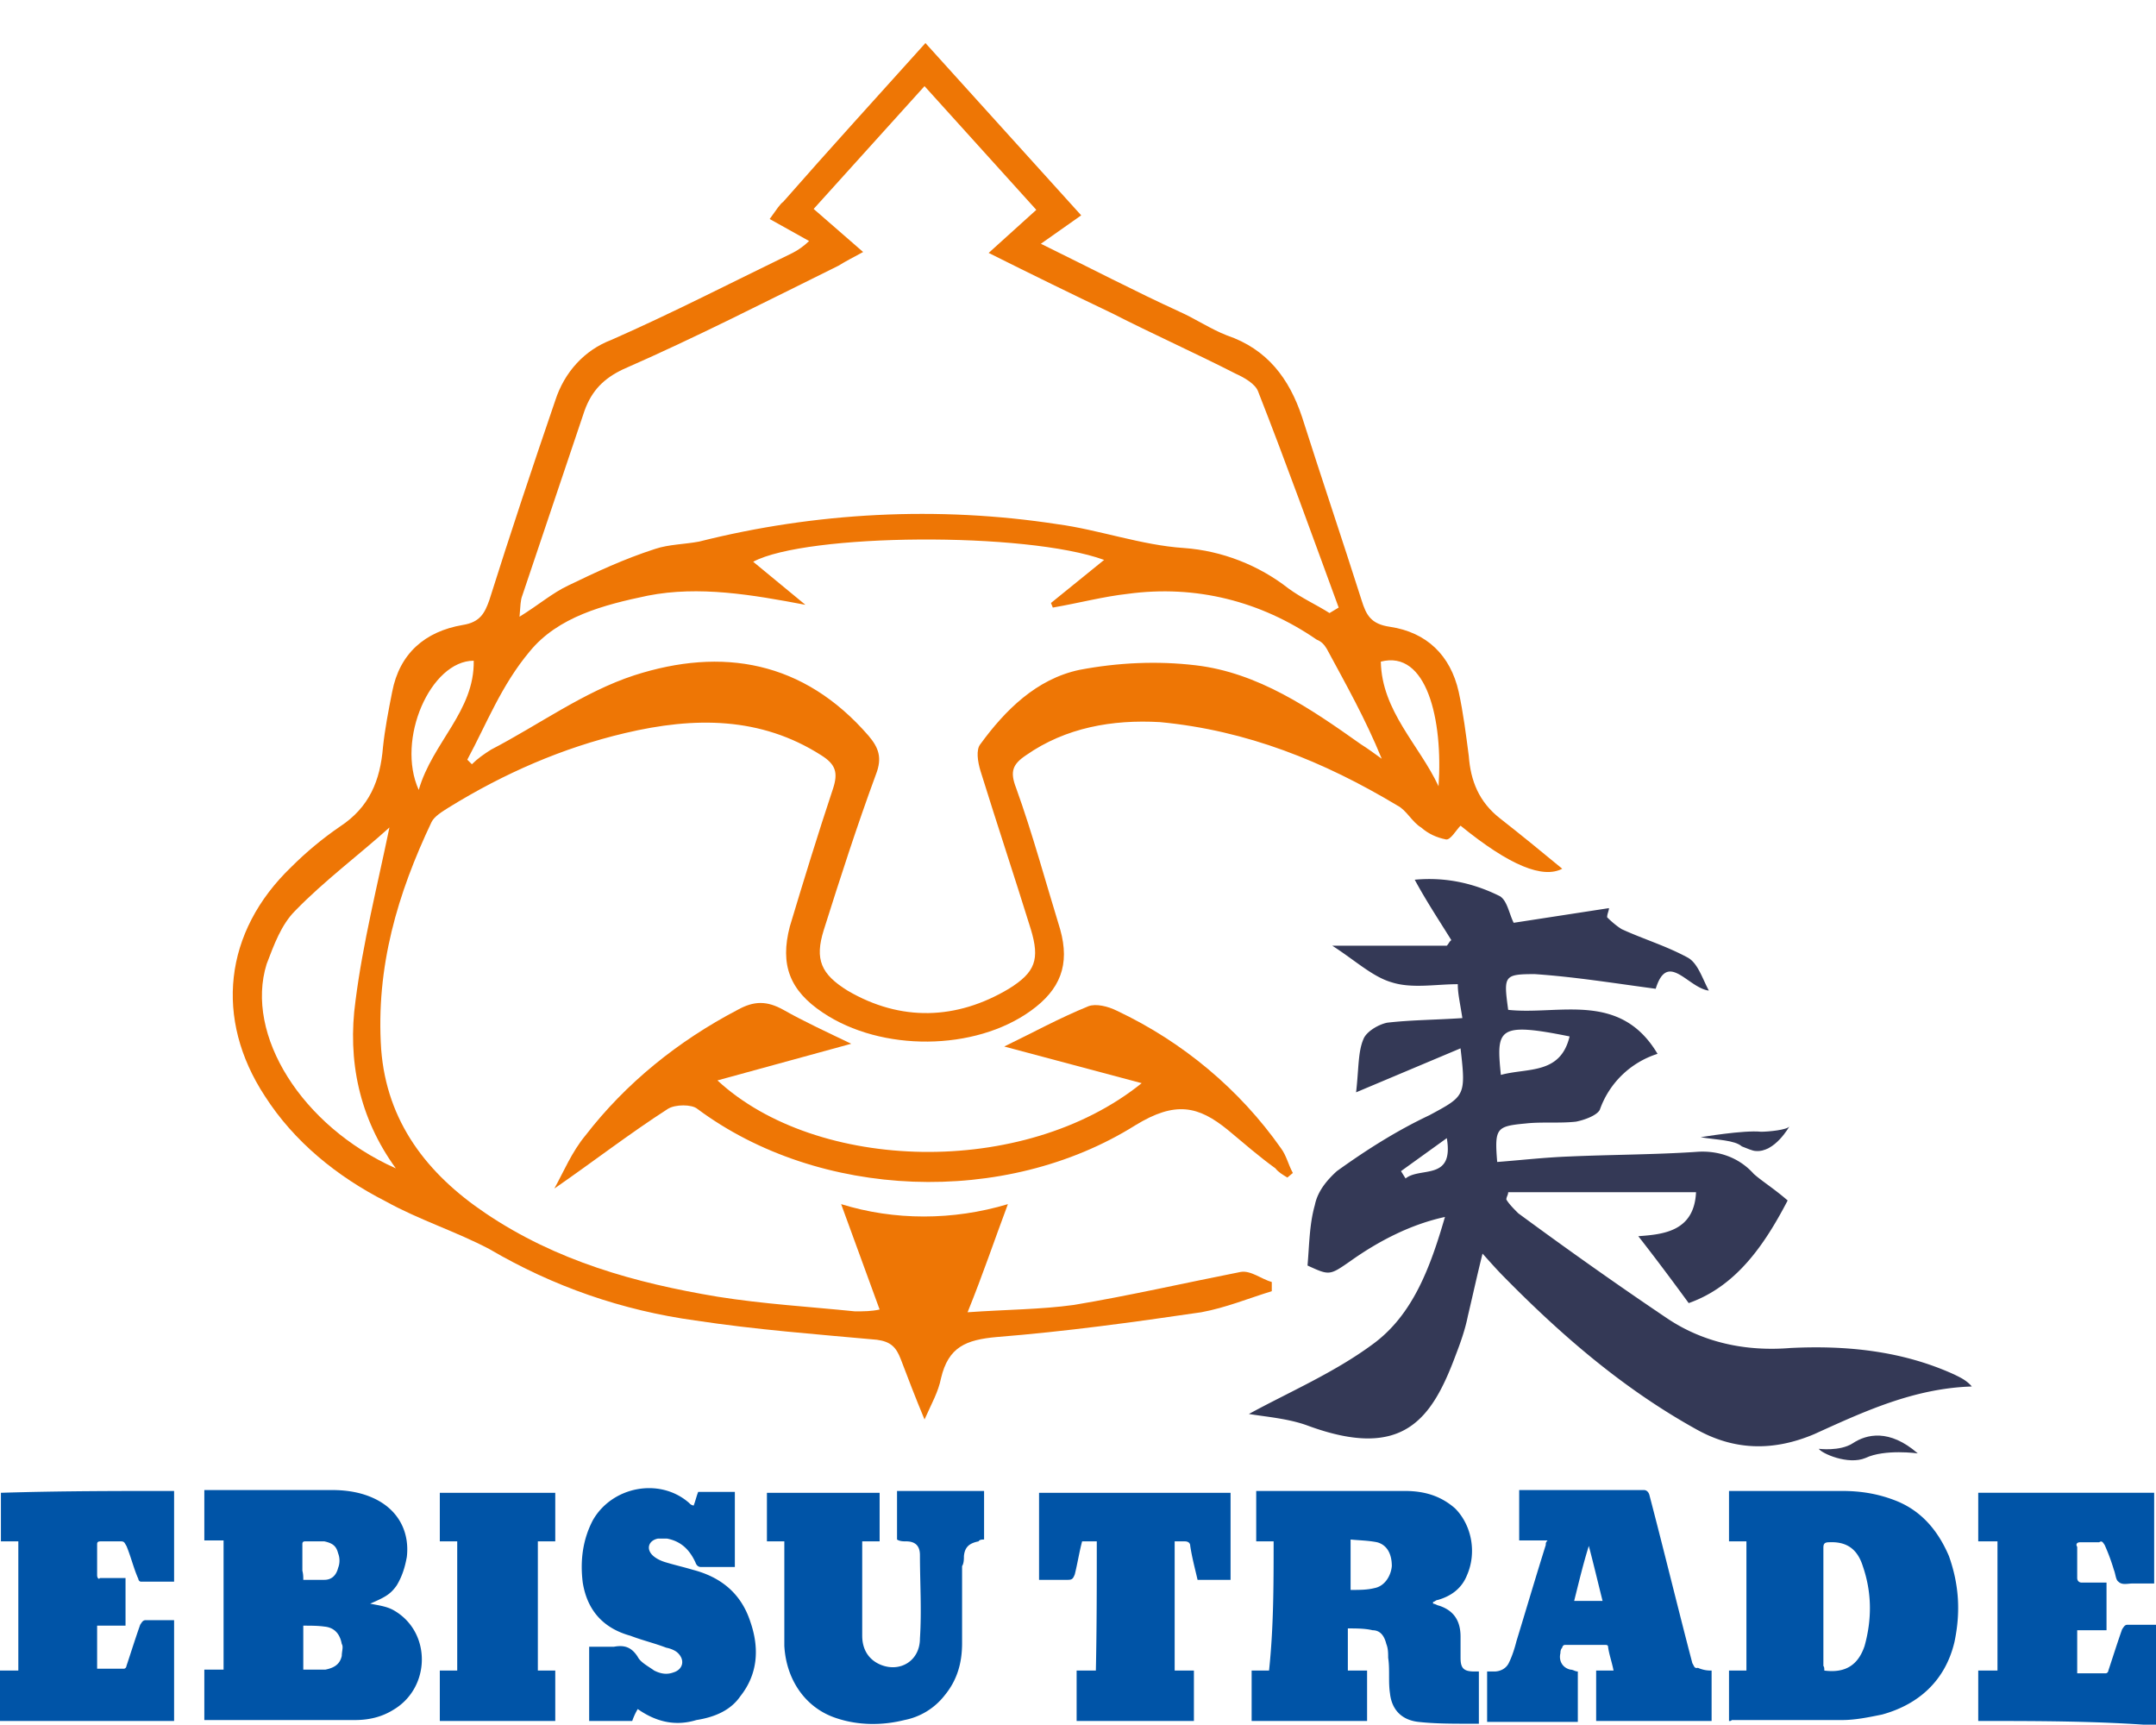
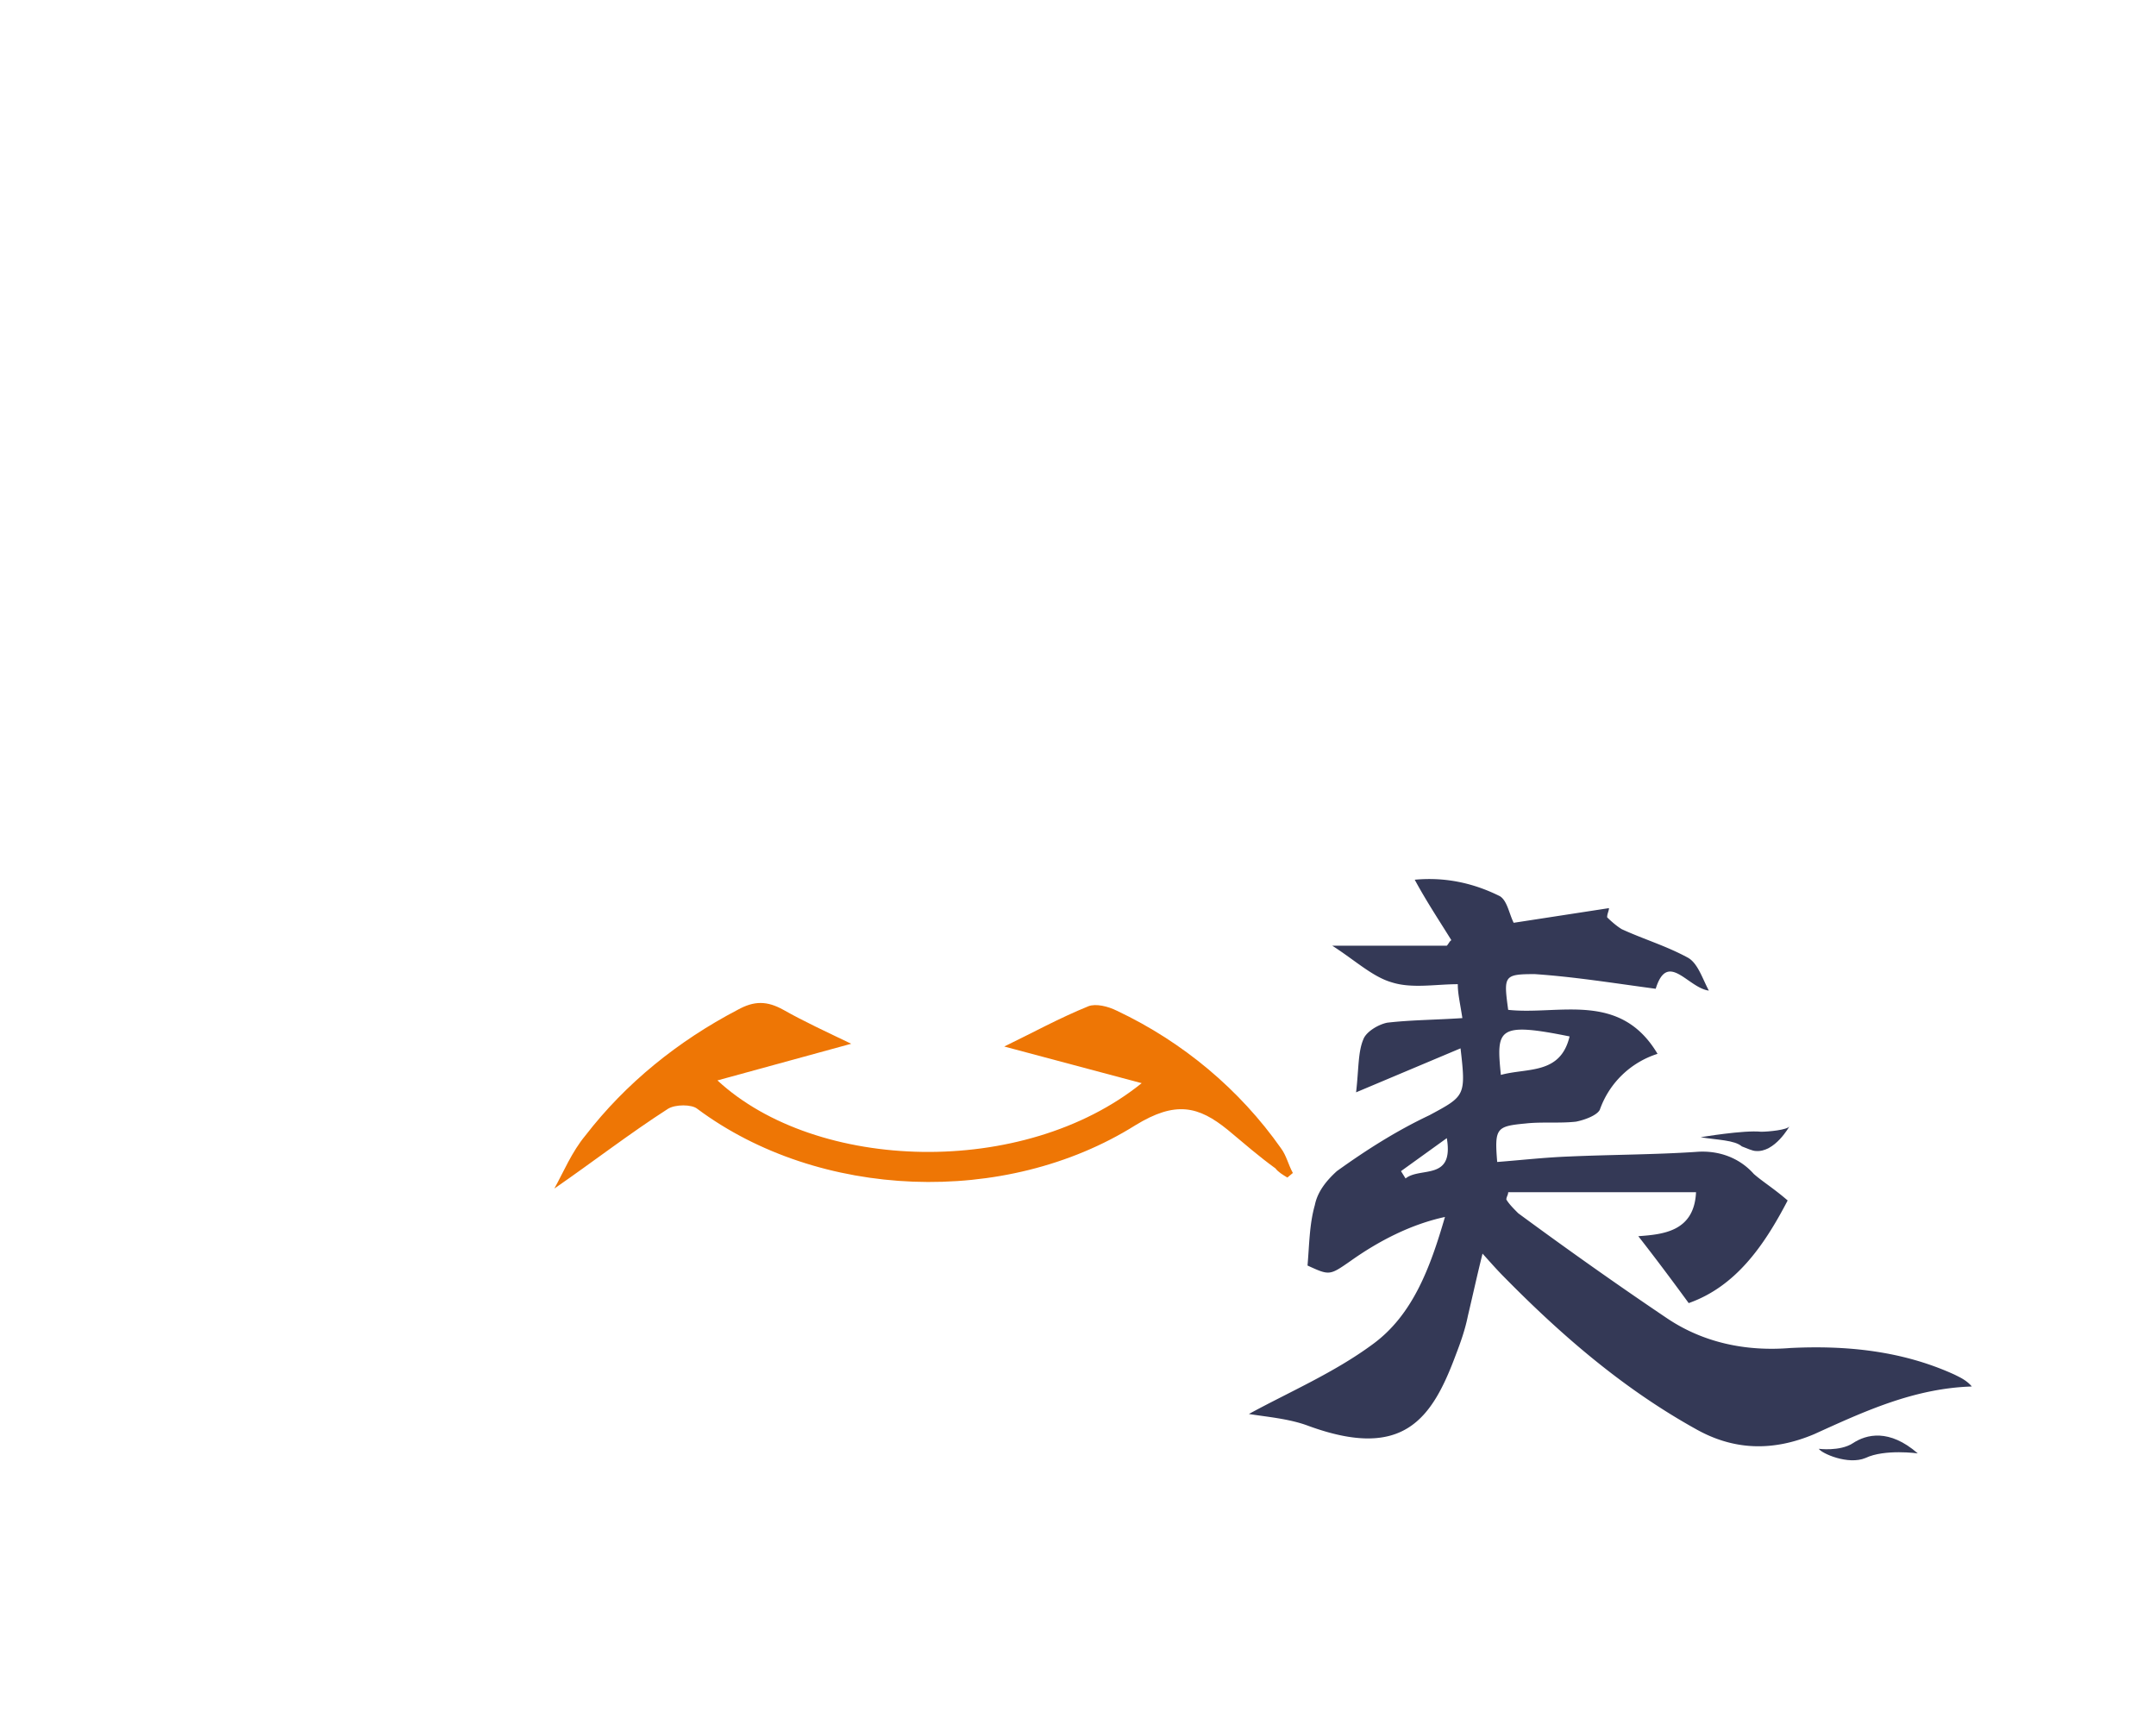
<svg xmlns="http://www.w3.org/2000/svg" xml:space="preserve" id="レイヤー_1" x="0" y="0" version="1.1" viewBox="0 0 235.3 188.2">
  <style>.st0{fill:#0054a7}.st1{fill:#ee7605}.st2{fill:#343956}</style>
-   <path d="M139 168.2h-1.9v-5.5h16.2c2.1 0 3.9.5 5.5 1.9 1.8 1.8 2.4 4.8 1.3 7.3-.6 1.5-1.8 2.3-3.2 2.7-.2 0-.3.2-.5.2v.2c.2 0 .5.2.6.2 1.6.5 2.4 1.6 2.4 3.4v2.3c0 1.1.3 1.5 1.5 1.5h.5v5.7h-1.1c-1.8 0-3.7 0-5.5-.2s-2.9-1.3-3.1-3.1c-.2-1.3 0-2.6-.2-3.9 0-.5 0-1-.2-1.5-.2-.8-.6-1.5-1.5-1.5-.8-.2-1.8-.2-2.7-.2v4.6h2.1v5.5h-12.6v-5.5h1.9c.5-4.7.5-9.4.5-14.1zm8.4 5.3c1 0 1.8 0 2.6-.2 1.1-.2 1.8-1.3 1.9-2.4 0-1.3-.5-2.3-1.6-2.6-1-.2-1.9-.2-2.9-.3v5.5zM188.7 187.8v-5.5h1.9v-14.1h-1.9v-5.5H201c2.1 0 4 .3 6 1.1 2.7 1.1 4.5 3.2 5.7 6 1.1 3.1 1.3 6.1.6 9.4-1 4.2-3.9 6.8-7.9 7.9-1.5.3-2.9.6-4.4.6h-12c-.1.1-.1.1-.3.1zm10.4-5.5c2.3.3 3.7-.6 4.4-2.7.8-2.9.8-5.8-.2-8.7-.6-1.9-1.8-2.7-3.7-2.6-.5 0-.6.2-.6.6v12.9c.1.1.1.3.1.5zM40.4 175c1 .2 1.9.3 2.7.8 4 2.4 3.9 8.4-.2 10.8-1.3.8-2.7 1.1-4.2 1.1H22.3v-5.5h2.1v-14.1h-2.1v-5.5h13.9c1.8 0 3.4.3 4.8 1 2.6 1.3 3.7 3.7 3.4 6.3-.2 1.1-.5 2.1-1.1 3.1-.7 1-1.3 1.3-2.9 2zm-7.3 2.4v4.8h2.4c1-.2 1.6-.6 1.8-1.5 0-.5.2-1 0-1.3-.2-1.1-.8-1.8-1.9-1.9-.7-.1-1.5-.1-2.3-.1zm0-5h2.3c.8 0 1.3-.5 1.5-1.3.2-.5.2-1.1 0-1.6-.2-.8-.6-1.1-1.5-1.3h-2.1c-.3 0-.3.2-.3.3v2.9c.1.4.1.7.1 1zM186.8 182.3v5.5h-12.6v-5.5h1.9c-.2-1-.5-1.8-.6-2.6 0-.2-.2-.2-.3-.2h-4.4c-.2 0-.3.2-.3.3-.2.2-.2.5-.2.6-.2.8.2 1.6 1.1 1.8.3 0 .5.2.8.2v5.5h-9.9v-5.5h.8c.6 0 1.3-.3 1.6-1 .3-.6.6-1.5.8-2.3 1.1-3.6 2.1-7 3.2-10.5 0-.2 0-.3.2-.5h-3.1v-5.5h13.6c.3 0 .5.2.6.5 1.6 6.1 3.1 12.3 4.7 18.4.2.3.2.6.6.5.7.3 1.2.3 1.5.3zm-13.4-13.6c-.6 1.9-1.1 4-1.6 6h3.1c-.5-2-1-4.1-1.5-6zM97.9 168v-5.3h9.5v5.3c-.2 0-.5 0-.6.2-1 .2-1.5.6-1.6 1.6 0 .3 0 .8-.2 1.1v8.4c0 2.1-.5 4-1.9 5.7a7.33 7.33 0 0 1-4.4 2.7c-2.4.6-5 .6-7.4-.2-3.4-1.1-5.5-4.2-5.7-7.9v-11.4h-1.9v-5.3H96v5.3h-1.9v10.3c0 1.6.8 2.7 2.1 3.2 2.1.8 4.2-.5 4.2-2.9.2-3.1 0-6.1 0-9.1 0-1-.5-1.5-1.5-1.5-.3 0-.7 0-1-.2zM19 162.7v9.9h-3.6c-.2 0-.3-.2-.3-.3-.5-1.1-.8-2.4-1.3-3.6-.2-.3-.2-.5-.6-.5h-2.1c-.3 0-.5 0-.5.3v3.4c0 .3.2.5.3.3h2.8v5.2h-3.1v4.7h2.9c.2 0 .3-.2.3-.3.5-1.5 1-3.1 1.5-4.5.2-.3.3-.5.6-.5H19v11H-.1v-5.5H2v-14.1H.1v-5.3c6.5-.2 12.6-.2 18.9-.2zM215.9 187.8v-5.5h2.1v-14.1h-2.1v-5.3h19.2v9.9h-2.4c-.5 0-1.1.2-1.5-.2-.3-.2-.3-.8-.5-1.3-.3-1-.6-1.8-1-2.7-.2-.3-.3-.5-.6-.3H227c-.3 0-.5.2-.3.5v3.4c0 .3.2.5.5.5h2.7v5.2h-3.2v4.7h3.1c.2 0 .3-.2.3-.3.5-1.5 1-3.1 1.5-4.5.2-.3.3-.5.6-.5h3.1v11c-6.5-.5-12.9-.5-19.4-.5zM69.6 186.5c-.3.5-.5 1-.6 1.3h-4.7v-8.1H67c1.1-.2 1.9 0 2.6 1.1.3.6 1.1 1 1.8 1.5.6.3 1.3.5 2.1.2 1-.3 1.3-1.3.5-2.1-.3-.3-.8-.5-1.3-.6-1.3-.5-2.6-.8-3.9-1.3-2.9-.8-4.7-2.7-5.2-5.8-.3-2.4 0-4.7 1.1-6.8 2.1-3.7 7.3-4.7 10.5-1.9.2.2.2.2.5.3.2-.5.3-1 .5-1.5h4v8.2h-3.7c-.3 0-.5-.2-.6-.5-.6-1.3-1.5-2.3-3.1-2.6h-1c-1 .2-1.3 1.1-.6 1.8.3.3.8.6 1.5.8 1 .3 1.9.5 2.9.8 3.1.8 5.3 2.6 6.3 5.7 1 2.9.8 5.7-1.1 8.1-1.1 1.6-2.9 2.3-4.8 2.6-2.3.7-4.4.2-6.4-1.2zM119.7 168.2h-1.6c-.3 1.1-.5 2.4-.8 3.6-.2.5-.3.6-.8.6h-3.1v-9.5h20.9v9.5h-3.6c-.3-1.3-.6-2.4-.8-3.7 0-.3-.2-.5-.6-.5h-1.1v14.1h2.1v5.5h-12.8v-5.5h2.1c.1-4.7.1-9.4.1-14.1zM49.9 168.2H48v-5.3h12.6v5.3h-1.9v14.1h1.9v5.5H48v-5.5h1.9v-14.1z" class="st0" />
  <g id="レイヤー_2_00000151540582966204600800000006801203863973576356_">
-     <path d="m118 23.5-4.4 3.1c5.5 2.7 10.3 5.2 15.1 7.4 1.8.8 3.4 1.9 5.2 2.6 4.4 1.5 6.8 4.7 8.2 8.9 2.1 6.6 4.4 13.4 6.5 20 .5 1.6 1 2.6 3.1 2.9 4 .6 6.6 3.1 7.5 7.1.5 2.3.8 4.7 1.1 7 .2 2.7 1.1 5 3.4 6.8 2.3 1.8 4.5 3.6 6.8 5.5-2.1 1.1-5.7-.3-11.1-4.7-.5.5-1.1 1.6-1.6 1.5-1-.2-1.9-.6-2.7-1.3-1-.6-1.6-1.9-2.6-2.4-8-4.8-16.4-8.2-25.9-9.1-5.2-.3-10.3.6-14.6 3.6-1.5 1-1.8 1.8-1.1 3.6 1.8 5 3.2 10.2 4.8 15.4 1.1 3.9 0 6.6-3.2 8.9-6.1 4.4-16.3 4.5-22.7.2-3.6-2.4-4.7-5.2-3.6-9.4 1.5-5 3.1-10.2 4.7-15 .6-1.8.3-2.7-1.3-3.7-6.6-4.2-13.8-4.2-21.4-2.4-6.8 1.6-13.2 4.4-19.2 8.1-.8.5-1.6 1-1.9 1.6-3.7 7.8-6.1 15.8-5.5 24.8.6 7.9 5 13.6 11.4 17.9 7.7 5.2 16.3 7.6 25.3 9.1 5 .8 10.1 1.1 15 1.6 1 0 1.8 0 2.7-.2l-4.2-11.5c5.8 1.8 12.2 1.8 18.2 0-1.5 4-2.7 7.6-4.4 11.8 4.2-.3 8-.3 11.6-.8 6-1 12.1-2.4 18.2-3.6 1.1-.2 2.3.8 3.4 1.1v1c-2.6.8-5 1.8-7.7 2.3-7.5 1.1-14.8 2.1-22.3 2.7-3.4.3-5.3 1.1-6.1 4.5-.3 1.5-1 2.7-1.8 4.5-1-2.4-1.8-4.5-2.6-6.6-.5-1.3-1.1-1.9-2.6-2.1-6.6-.6-13.2-1.1-19.8-2.1-8-1.1-15.5-3.7-22.5-7.8-3.6-1.9-7.7-3.2-11.3-5.2-5.3-2.7-10-6.5-13.2-11.5-5.5-8.4-4.5-17.9 2.9-25 1.6-1.6 3.4-3.1 5.3-4.4 3.2-2.1 4.4-5 4.7-8.7.2-1.9.6-4 1-6 .8-4.2 3.6-6.6 7.7-7.3 1.9-.3 2.4-1.3 2.9-2.7 2.3-7.3 4.7-14.5 7.2-21.8 1-3.1 3.2-5.5 6.1-6.6 6.6-2.9 13.2-6.3 19.8-9.5.6-.3 1.3-.8 1.8-1.3L84 23.9c.8-1.1 1.1-1.6 1.5-1.9 5-5.7 10.1-11.3 15.5-17.3l17 18.8zm-23.8 4c-1.1.6-1.9 1-2.7 1.5C83.6 32.9 76 36.8 68 40.3c-2.1 1-3.4 2.3-4.2 4.5-2.3 6.8-4.5 13.4-6.8 20.2-.2.5-.2 1.1-.3 2.3 2.1-1.3 3.6-2.6 5.3-3.4 3.1-1.5 6.1-2.9 9.5-4 1.5-.5 3.2-.5 4.8-.8 12.7-3.2 26.1-3.9 39.1-1.9 4.5.6 9.2 2.3 13.8 2.6 4.2.3 8.2 1.9 11.4 4.4 1.5 1.1 3.1 1.8 4.5 2.7l1-.6c-2.9-7.9-5.7-15.7-8.8-23.6-.3-.8-1.5-1.5-2.4-1.9-4.5-2.3-9.2-4.4-13.5-6.6-4.4-2.1-8.7-4.2-13.5-6.6l5.2-4.7-12.2-13.5-12.1 13.4 5.4 4.7zM51 82.9l.5.5c.6-.6 1.3-1.1 2.1-1.6 5.2-2.7 10.1-6.3 15.6-8.1 9.6-3.1 18.5-1.6 25.6 6.6 1.1 1.3 1.5 2.4.8 4.2-2.1 5.7-3.9 11.3-5.7 17-1 3.2-.3 4.8 2.6 6.6 5.8 3.4 11.9 3.2 17.6-.2 2.9-1.8 3.4-3.2 2.4-6.5-1.8-5.8-3.7-11.5-5.5-17.3-.3-1-.5-2.3 0-2.9 2.7-3.7 6.1-7.1 10.8-8.1 4.2-.8 8.5-1 12.7-.5 6.8.8 12.5 4.7 18 8.6.8.5 1.6 1.1 2.3 1.6-1.8-4.4-3.9-8.1-6-12-.3-.5-.6-.8-1.1-1-6.1-4.2-13.2-6-20.6-5-2.7.3-5.3 1-8.2 1.5l-.2-.5 5.8-4.7c-8.5-3.1-32.5-2.9-38.3.2l5.7 4.7c-5.8-1.1-11.6-2.1-17.2-1-4.8 1-9.8 2.3-12.9 6.1-3.1 3.7-4.7 7.9-6.8 11.8zm-7.8 44.6c-4-5.5-5.3-11.8-4.4-18.3.8-6.3 2.4-12.6 3.7-18.9-3.2 2.9-7.1 5.8-10.3 9.1-1.5 1.5-2.3 3.7-3.1 5.8-2.4 7.7 3.8 17.7 14.1 22.3zm8.5-55.4c-4.7 0-8.5 8.6-6 14.1 1.5-5.2 6.1-8.6 6-14.1zM157 85.8c.5-7.3-1.3-14.9-6.3-13.6.1 5.4 4.2 9.1 6.3 13.6z" class="st1" />
    <path d="M195.1 131c-2.6 5-5.7 9.4-10.8 11.2-1.9-2.6-3.7-5-5.5-7.3 2.7-.2 6.1-.5 6.3-4.8h-20.5c0 .3-.2.5-.2.8.3.5.8 1 1.3 1.5 5.3 3.9 10.8 7.8 16.3 11.5 3.9 2.6 8.5 3.6 13.4 3.2 6.1-.3 12.2.3 17.9 2.9.6.3 1.3.6 1.9 1.3-6.3.2-11.7 2.7-17.2 5.2-4.5 1.9-8.8 1.8-13-.6-7.9-4.4-14.6-10.2-20.8-16.5-.8-.8-1.5-1.6-2.4-2.6-.6 2.4-1.1 4.7-1.6 6.8-.3 1.5-.8 2.9-1.3 4.2-2.6 7-5.7 11.6-16.1 7.8-2.1-.8-4.7-1-6.5-1.3 4.4-2.4 9.3-4.5 13.5-7.6 4.4-3.2 6.3-8.4 7.9-13.9-3.7.8-7.2 2.6-10.3 4.8-2.3 1.6-2.3 1.6-4.7.5.2-2.3.2-4.5.8-6.6.3-1.5 1.3-2.7 2.4-3.7 3.2-2.3 6.5-4.4 10.1-6.1 3.9-2.1 4-2.1 3.4-7.3l-11.4 4.8c.3-2.6.2-4.4.8-5.8.3-.8 1.6-1.6 2.6-1.8 2.6-.3 5.2-.3 8.2-.5-.3-1.9-.5-2.7-.5-3.7-2.4 0-5 .5-7.2-.2-2.1-.6-4-2.4-6.5-4h12.5c.2-.2.3-.5.5-.6-1.3-2.1-2.7-4.2-4-6.6 3.2-.3 6.3.3 9.3 1.8.8.5 1 1.9 1.5 2.9l10.4-1.6c0 .3-.2.6-.2 1 .5.5 1.1 1 1.6 1.3 2.4 1.1 4.8 1.8 7.2 3.1 1.1.6 1.6 2.3 2.3 3.6-2.3-.3-4.5-4.4-5.8-.2-4.5-.6-8.8-1.3-13.2-1.6-3.4 0-3.4.2-2.9 3.9 5.5.6 12.2-2.1 16.3 4.8a9.82 9.82 0 0 0-6.3 6.1c-.3.6-1.6 1.1-2.6 1.3-1.8.2-3.7 0-5.5.2-3.2.3-3.4.5-3.1 4.2 2.6-.2 5.2-.5 7.9-.6 4.5-.2 9.3-.2 13.8-.5 2.4-.2 4.7.6 6.3 2.4.9.8 2.2 1.6 3.7 2.9zm-23.8-17.9c-7.9-1.6-8-.8-7.5 4.2 2.9-.8 6.5 0 7.5-4.2zm-13.4 11.1-5 3.6.5.8c1.6-1.3 5.3.3 4.5-4.4z" class="st2" />
    <path d="m124.6 118.2-15-4c3.1-1.5 6-3.1 9.2-4.4.8-.3 2.1 0 3.1.5 7.2 3.4 13.4 8.6 17.9 15 .6.8.8 1.8 1.3 2.7l-.6.5c-.5-.3-1-.6-1.3-1-1.8-1.3-3.4-2.7-5.2-4.2-3.2-2.6-5.7-3.2-10.1-.5-14.2 8.9-34.5 8.1-47.8-1.8-.6-.5-2.4-.5-3.2 0-4.2 2.7-8.2 5.8-12.4 8.7 1-1.8 1.9-4 3.4-5.8 4.4-5.7 10.1-10.3 16.6-13.7 1.8-1 3.2-1 5 0 2.3 1.3 4.7 2.4 7.4 3.7l-14.6 4c10.8 10 33.4 10.7 46.3.3z" class="st1" />
-     <path d="M198.5 158.1s2.3.3 3.7-.6c1.5-1 4-1.6 7.1 1.1 0 0-3.6-.5-5.7.5-1.9.8-4.8-.5-5.1-1zM185.6 124.1s4.7-.8 6.6-.6c.8 0 2.9-.2 3.1-.6 0 0-1.6 2.9-3.7 2.7-.3 0-1-.3-1.5-.5-.8-.7-2.7-.7-4.5-1z" class="st2" />
+     <path d="M198.5 158.1s2.3.3 3.7-.6c1.5-1 4-1.6 7.1 1.1 0 0-3.6-.5-5.7.5-1.9.8-4.8-.5-5.1-1M185.6 124.1s4.7-.8 6.6-.6c.8 0 2.9-.2 3.1-.6 0 0-1.6 2.9-3.7 2.7-.3 0-1-.3-1.5-.5-.8-.7-2.7-.7-4.5-1z" class="st2" />
  </g>
</svg>